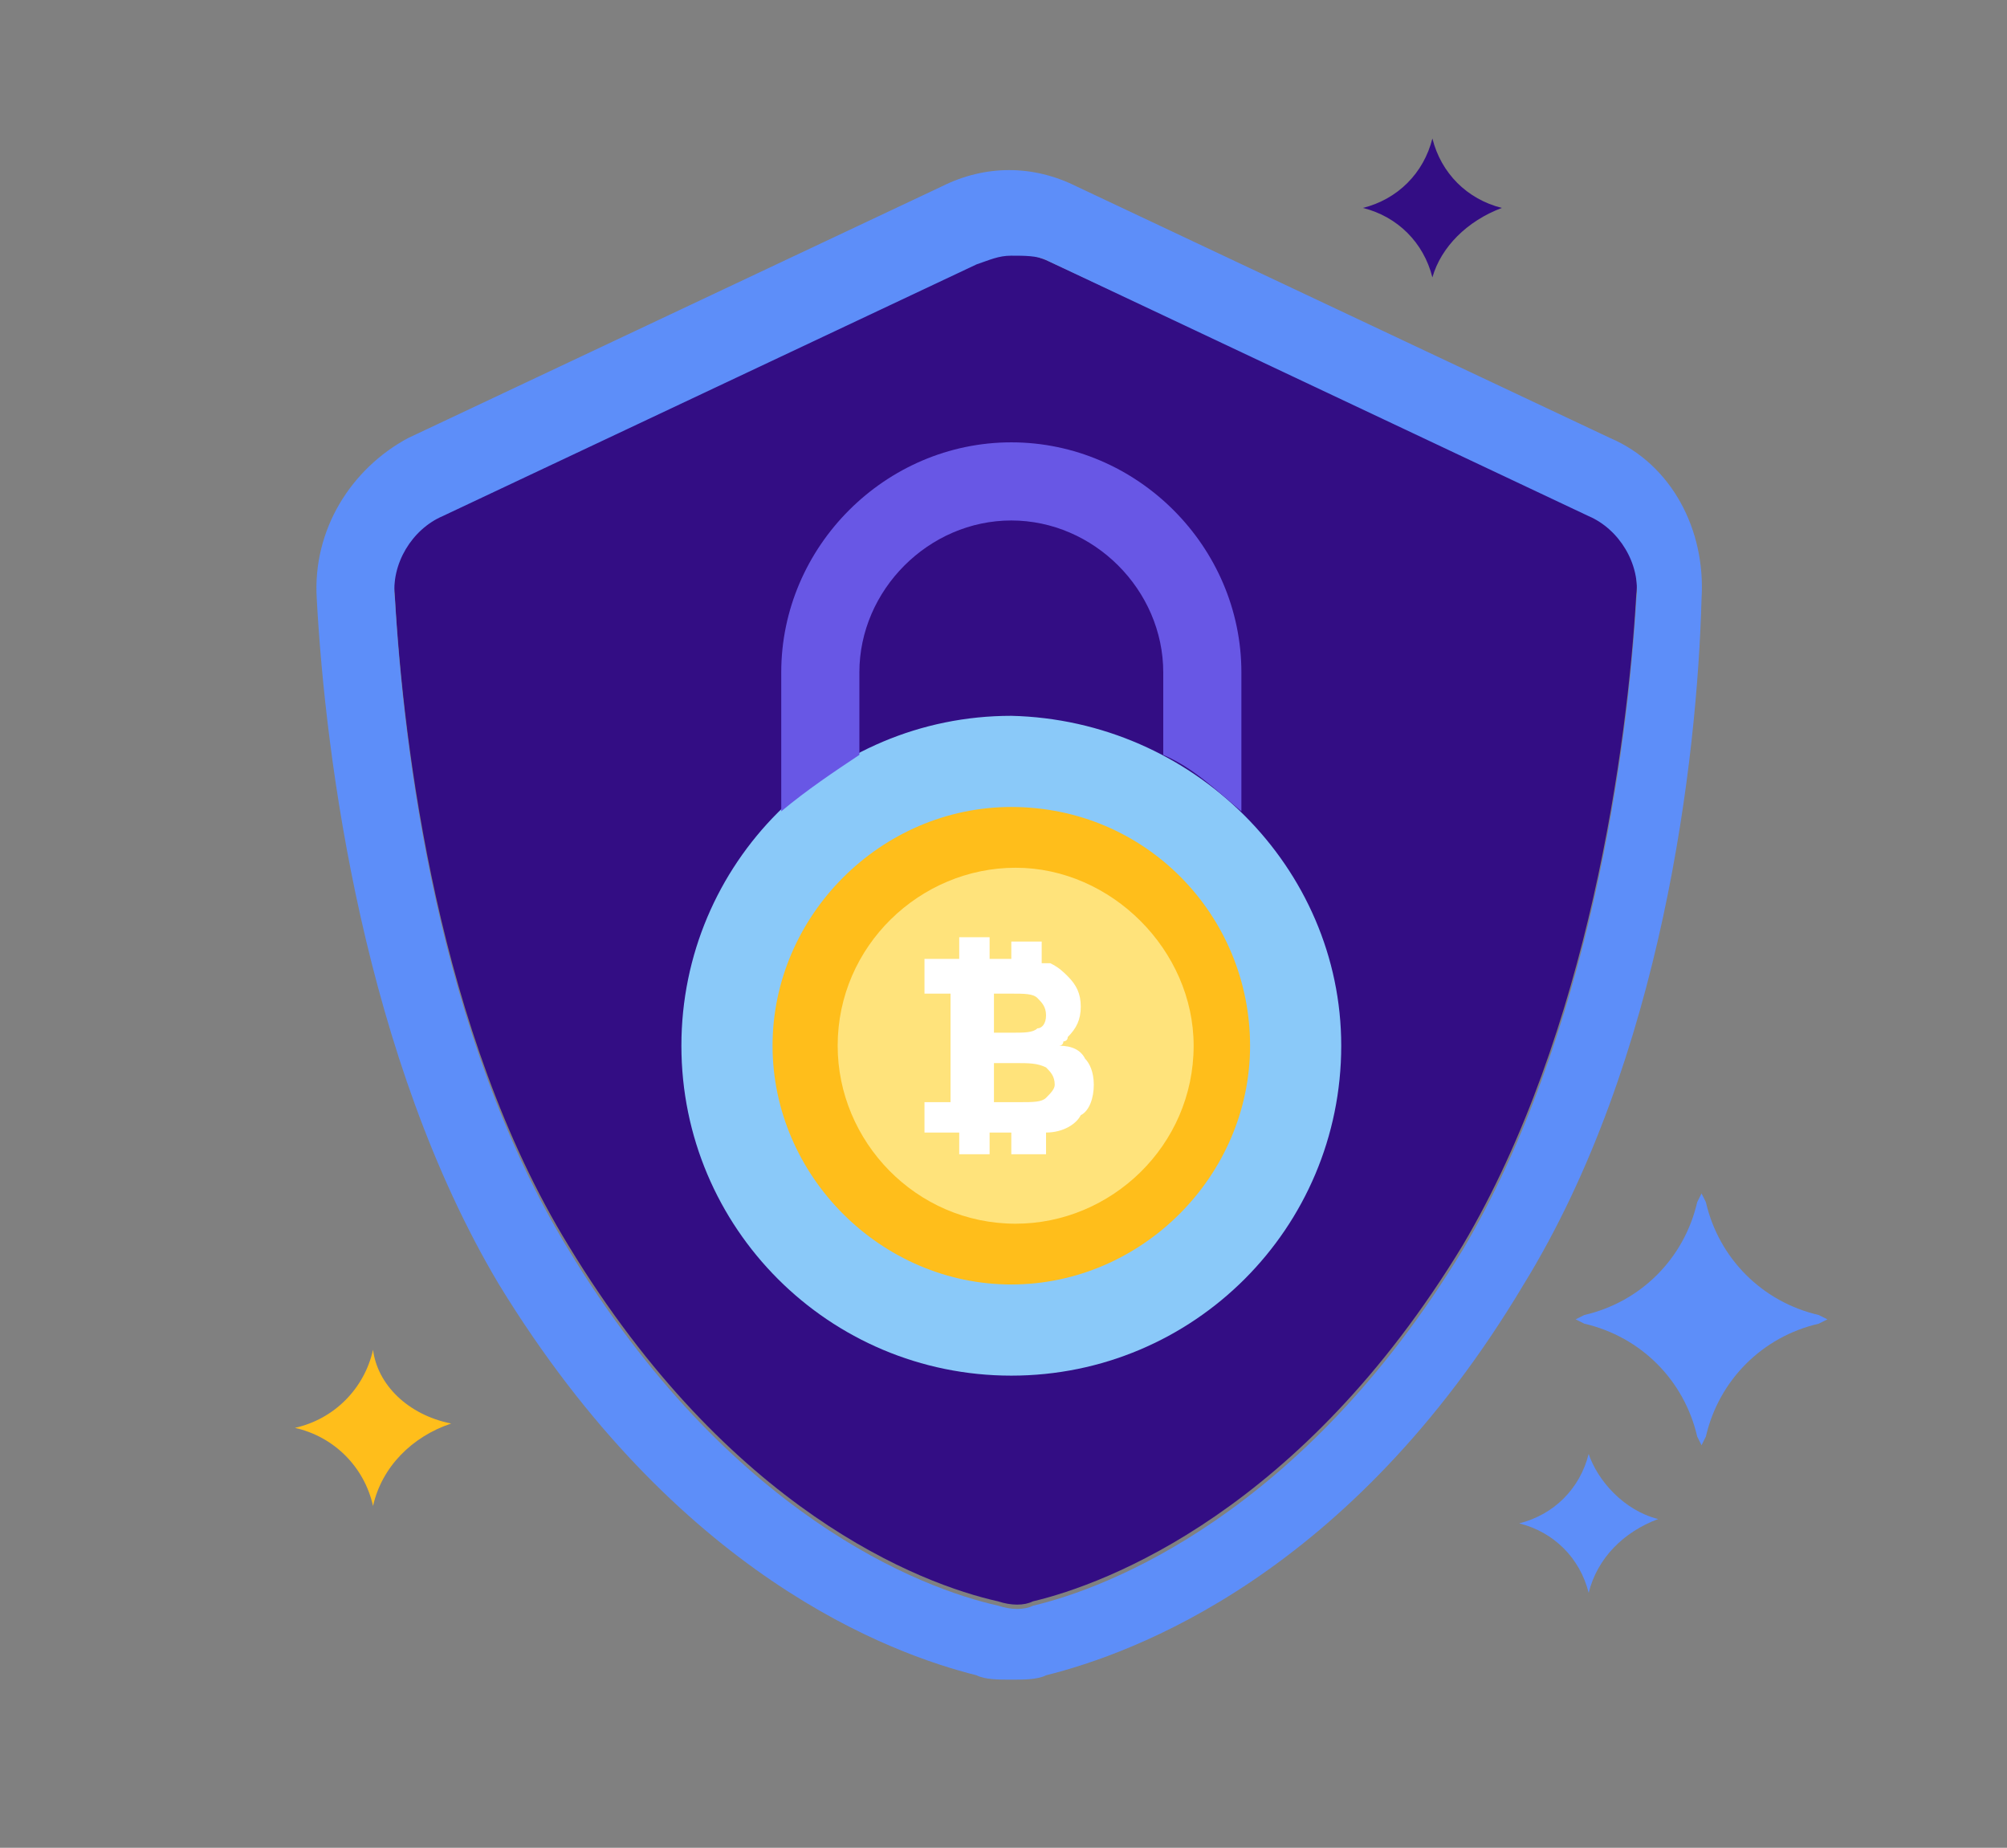
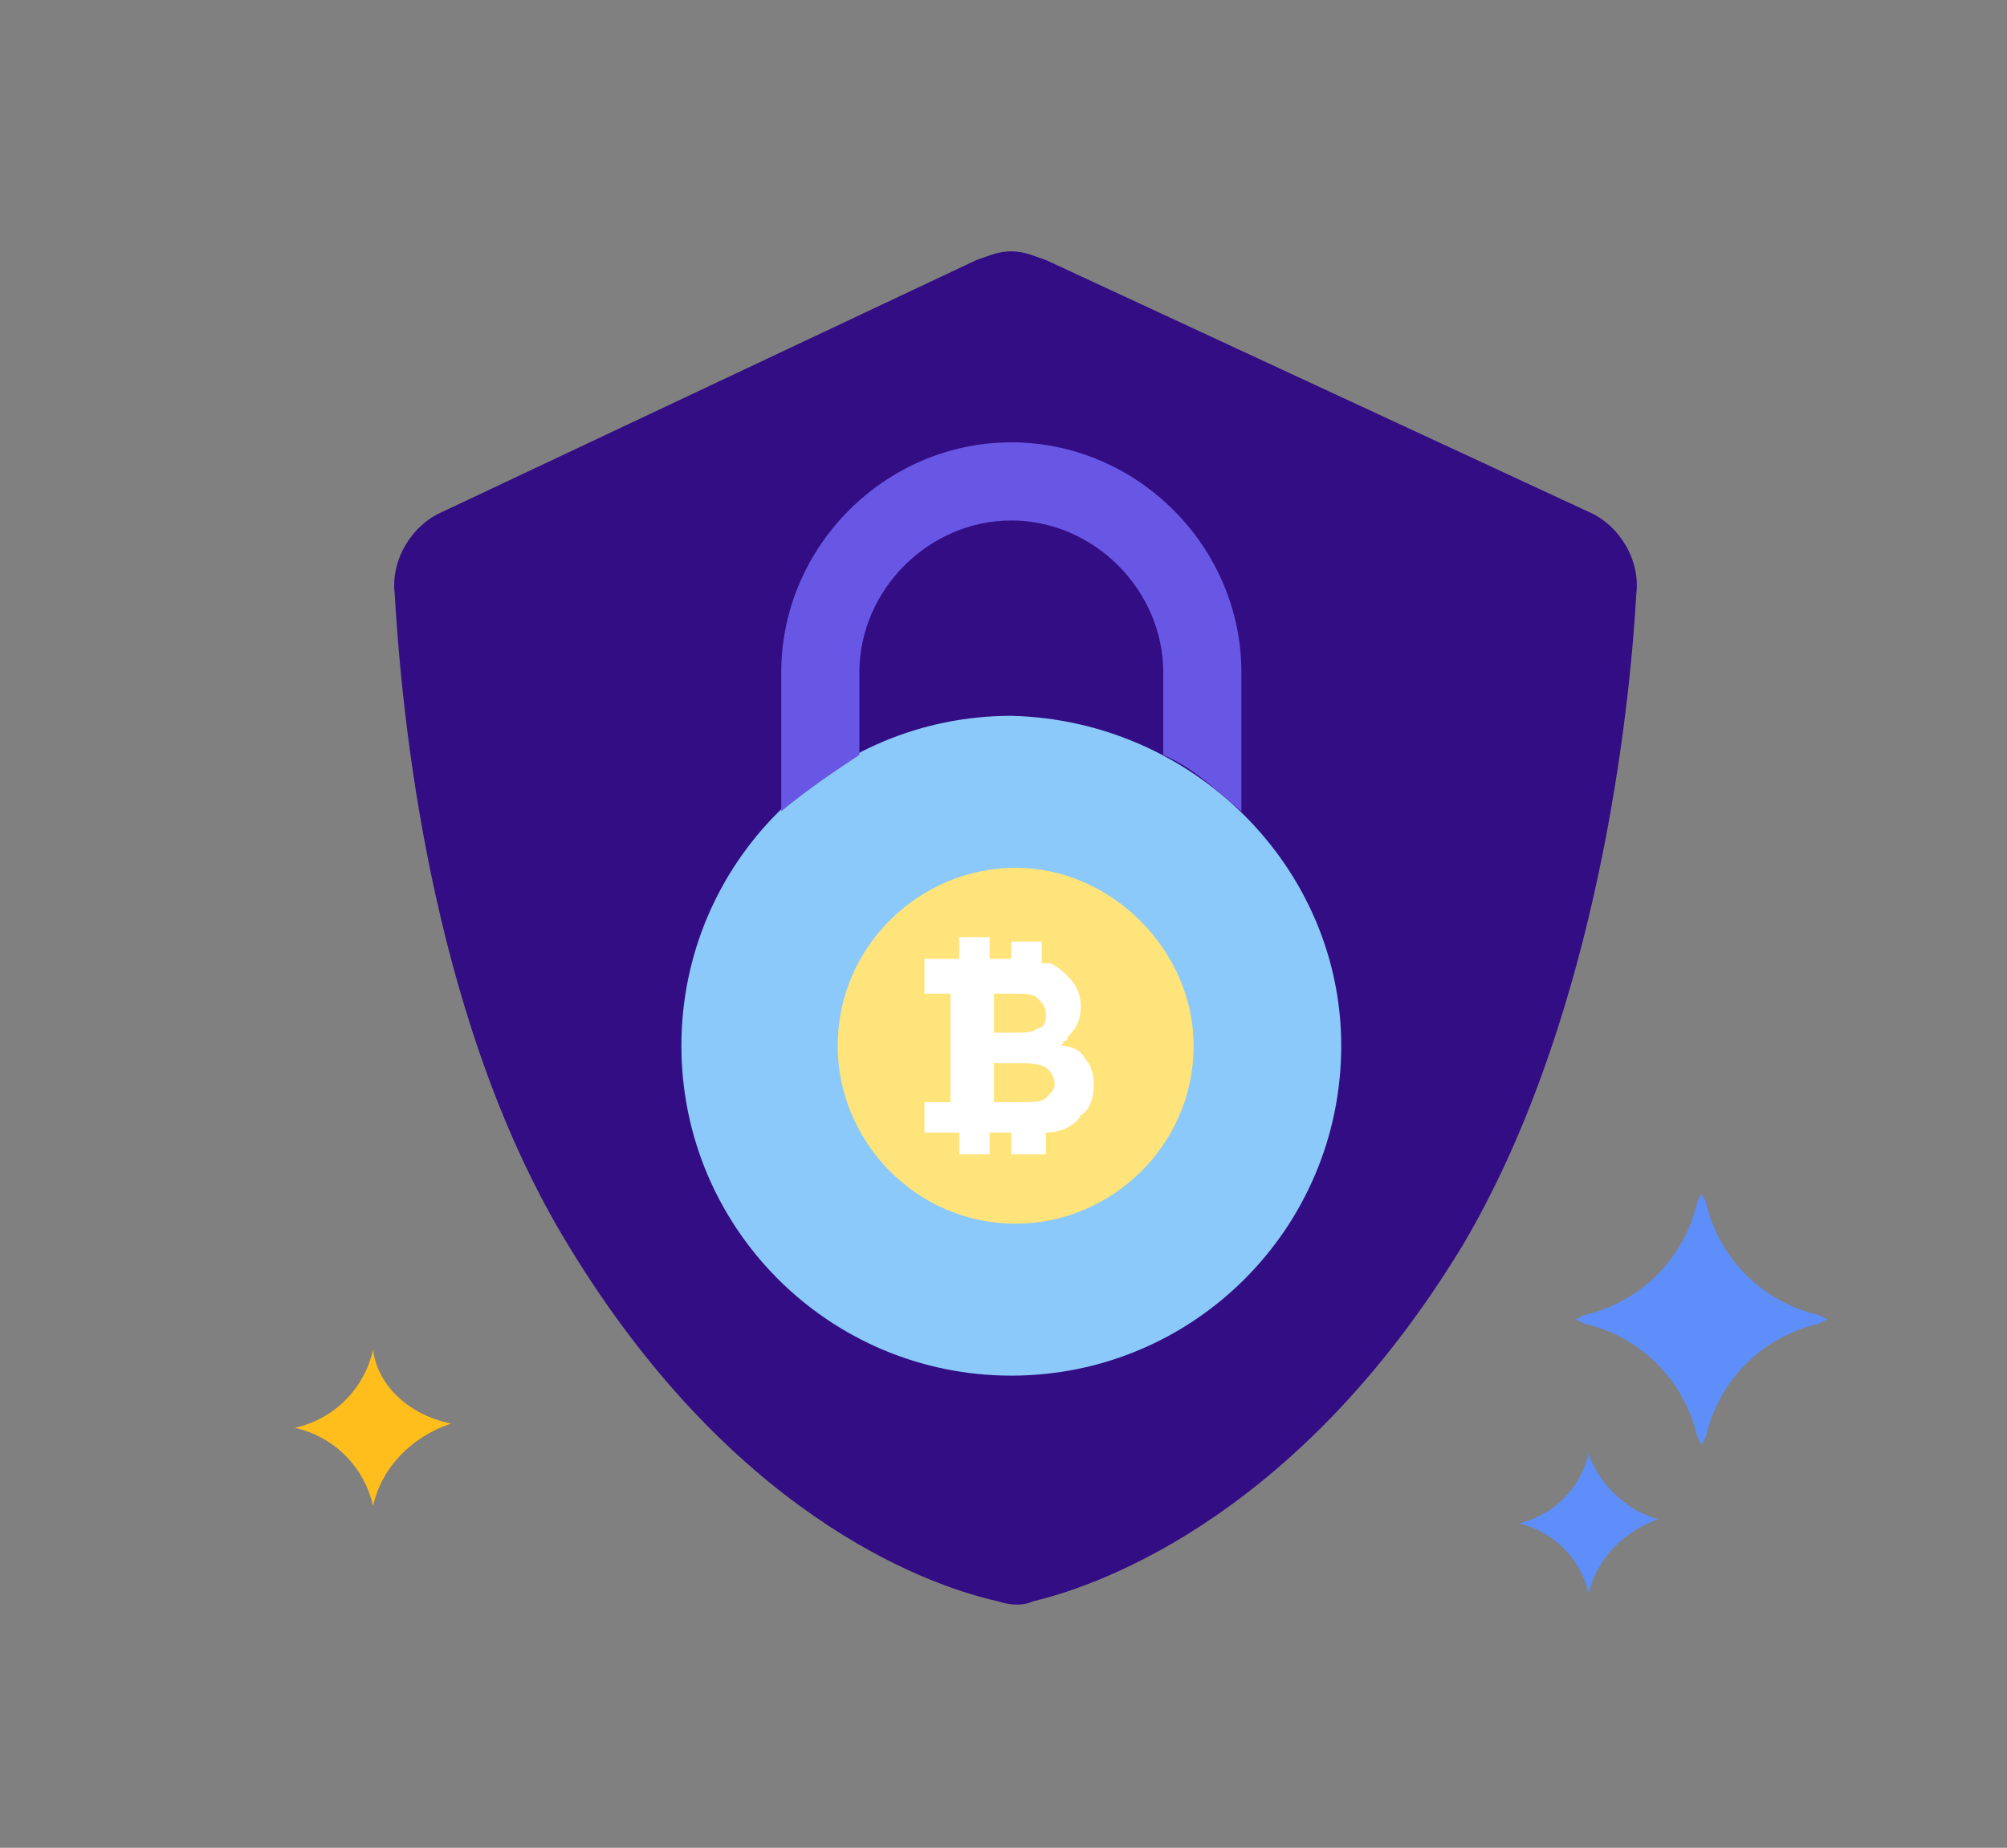
<svg xmlns="http://www.w3.org/2000/svg" version="1.1" id="图层_1" x="0px" y="0px" viewBox="0 0 1387 1277" style="enable-background:new 0 0 1387 1277;" xml:space="preserve">
  <rect x="0" y="0" width="1387" height="1277" fill="#808080" stroke="none" />
  <style type="text/css">
	.st0{fill:#330D84;}
	.st1{fill:#5D8EF9;}
	.st2{fill:#FFBE1B;}
	.st3{fill:#8AC9F9;}
	.st4{fill:#6857E5;}
	.st5{fill:#FFE37B;}
	.st6{fill:#FFFFFF;}
</style>
  <desc>Created by Webpixels.</desc>
  <g>
    <path class="st0" d="M305.8,353.7c-21,9-36,33-33,57c6,105,30,303,120,450c111,183,243,234,297,246c9,3,18,3,24,0   c51-12,186-63,297-246c87-147,114-345,120-450c3-24-12-48-33-57l-375-174c-9-3-15-6-24-6s-15,3-24,6L305.8,353.7z" />
-     <path class="st1" d="M698.9,1160.8c-9,0-18,0-24-3c-60-15-207-69-330-270c-93-156-120-363-126-474c-3-48,24-90,63-111l369-174   c30-15,63-15,93,0l369,174c42,18,66,63,63,111c-3,111-27,318-123,474c-120,201-270,255-330,270   C716.9,1160.8,707.9,1160.8,698.9,1160.8z M698.9,176.7c-9,0-15,3-24,6l-369,174c-21,9-36,33-33,57c6,105,30,303,120,450   c111,183,243,234,297,246c9,3,18,3,24,0c51-12,186-63,297-246c87-147,114-345,120-450c3-24-12-48-33-57l-375-177   C716.9,176.7,707.9,176.7,698.9,176.7z" />
-     <path class="st0" d="M1037.9,143.7h3H1037.9c-24,9-42,27-48,48v3v-3c-6-24-24-42-48-48h-3h3c24-6,42-24,48-48v-3v3   C995.9,119.7,1013.9,137.7,1037.9,143.7L1037.9,143.7z" />
    <path class="st2" d="M311.8,983.8h6H311.8c-27,9-48,30-54,57v6v-6c-6-27-27-48-54-54h-6h6c27-6,48-27,54-54v-6v6   C260.8,956.8,281.8,977.8,311.8,983.8L311.8,983.8z" />
    <path class="st1" d="M1256.9,908.8l6,3l-6,3c-39,9-69,39-78,78l-3,6l-3-6c-9-39-39-69-78-78l-6-3l6-3c39-9,69-39,78-78l3-6l3,6   C1187.9,869.8,1217.9,899.8,1256.9,908.8L1256.9,908.8z" />
    <path class="st1" d="M1145.9,1049.8h3H1145.9c-24,9-42,27-48,51v3v-3c-6-24-24-42-48-48h-3h3c24-6,42-24,48-48v-3v3   C1103.9,1022.8,1121.9,1043.8,1145.9,1049.8L1145.9,1049.8z" />
    <path class="st3" d="M926.9,722.7c0,126-102,228-228,228s-228-102-228-228s102-228,228-228C824.9,497.7,926.9,599.7,926.9,722.7z" />
    <path class="st4" d="M593.9,521.7v-57c0-57,48-105,105-105c57,0,105,48,105,105v57c21,9,36,24,54,39v-96c0-87-72-159-159-159   c-87,0-159,72-159,159v96C557.9,545.7,575.9,533.7,593.9,521.7z" />
-     <path class="st2" d="M863.9,722.7c0,90-75,165-165,165s-165-75-165-165s75-165,165-165C791.9,557.7,863.9,632.7,863.9,722.7z" />
    <path class="st5" d="M824.9,722.7c0,69-57,123-123,123c-69,0-123-57-123-123c0-69,57-123,123-123   C767.9,599.7,824.9,656.7,824.9,722.7z" />
    <path class="st6" d="M755.9,749.7c0-9-3-15-6-18c-3-6-9-9-18-9c3,0,3-3,3-3s3,0,3-3c6-6,9-12,9-21c0-9-3-15-9-21c-3-3-6-6-12-9   c-3,0-3,0-6,0v-15h-21v12h-15v-15h-21v15h-6h-18v24h18v75h-18v21h18h6v15h21v-15h15v15h24v-15c12,0,21-6,24-12   C752.9,767.7,755.9,758.7,755.9,749.7z M716.9,689.7c3,3,6,6,6,12c0,6-3,9-6,9c-3,3-9,3-18,3h-12v-27h12   C707.9,686.7,713.9,686.7,716.9,689.7z M722.9,758.7c-3,3-9,3-18,3h-18v-27h15c9,0,15,0,21,3c3,3,6,6,6,12   C728.9,752.7,725.9,755.7,722.9,758.7z" />
  </g>
</svg>